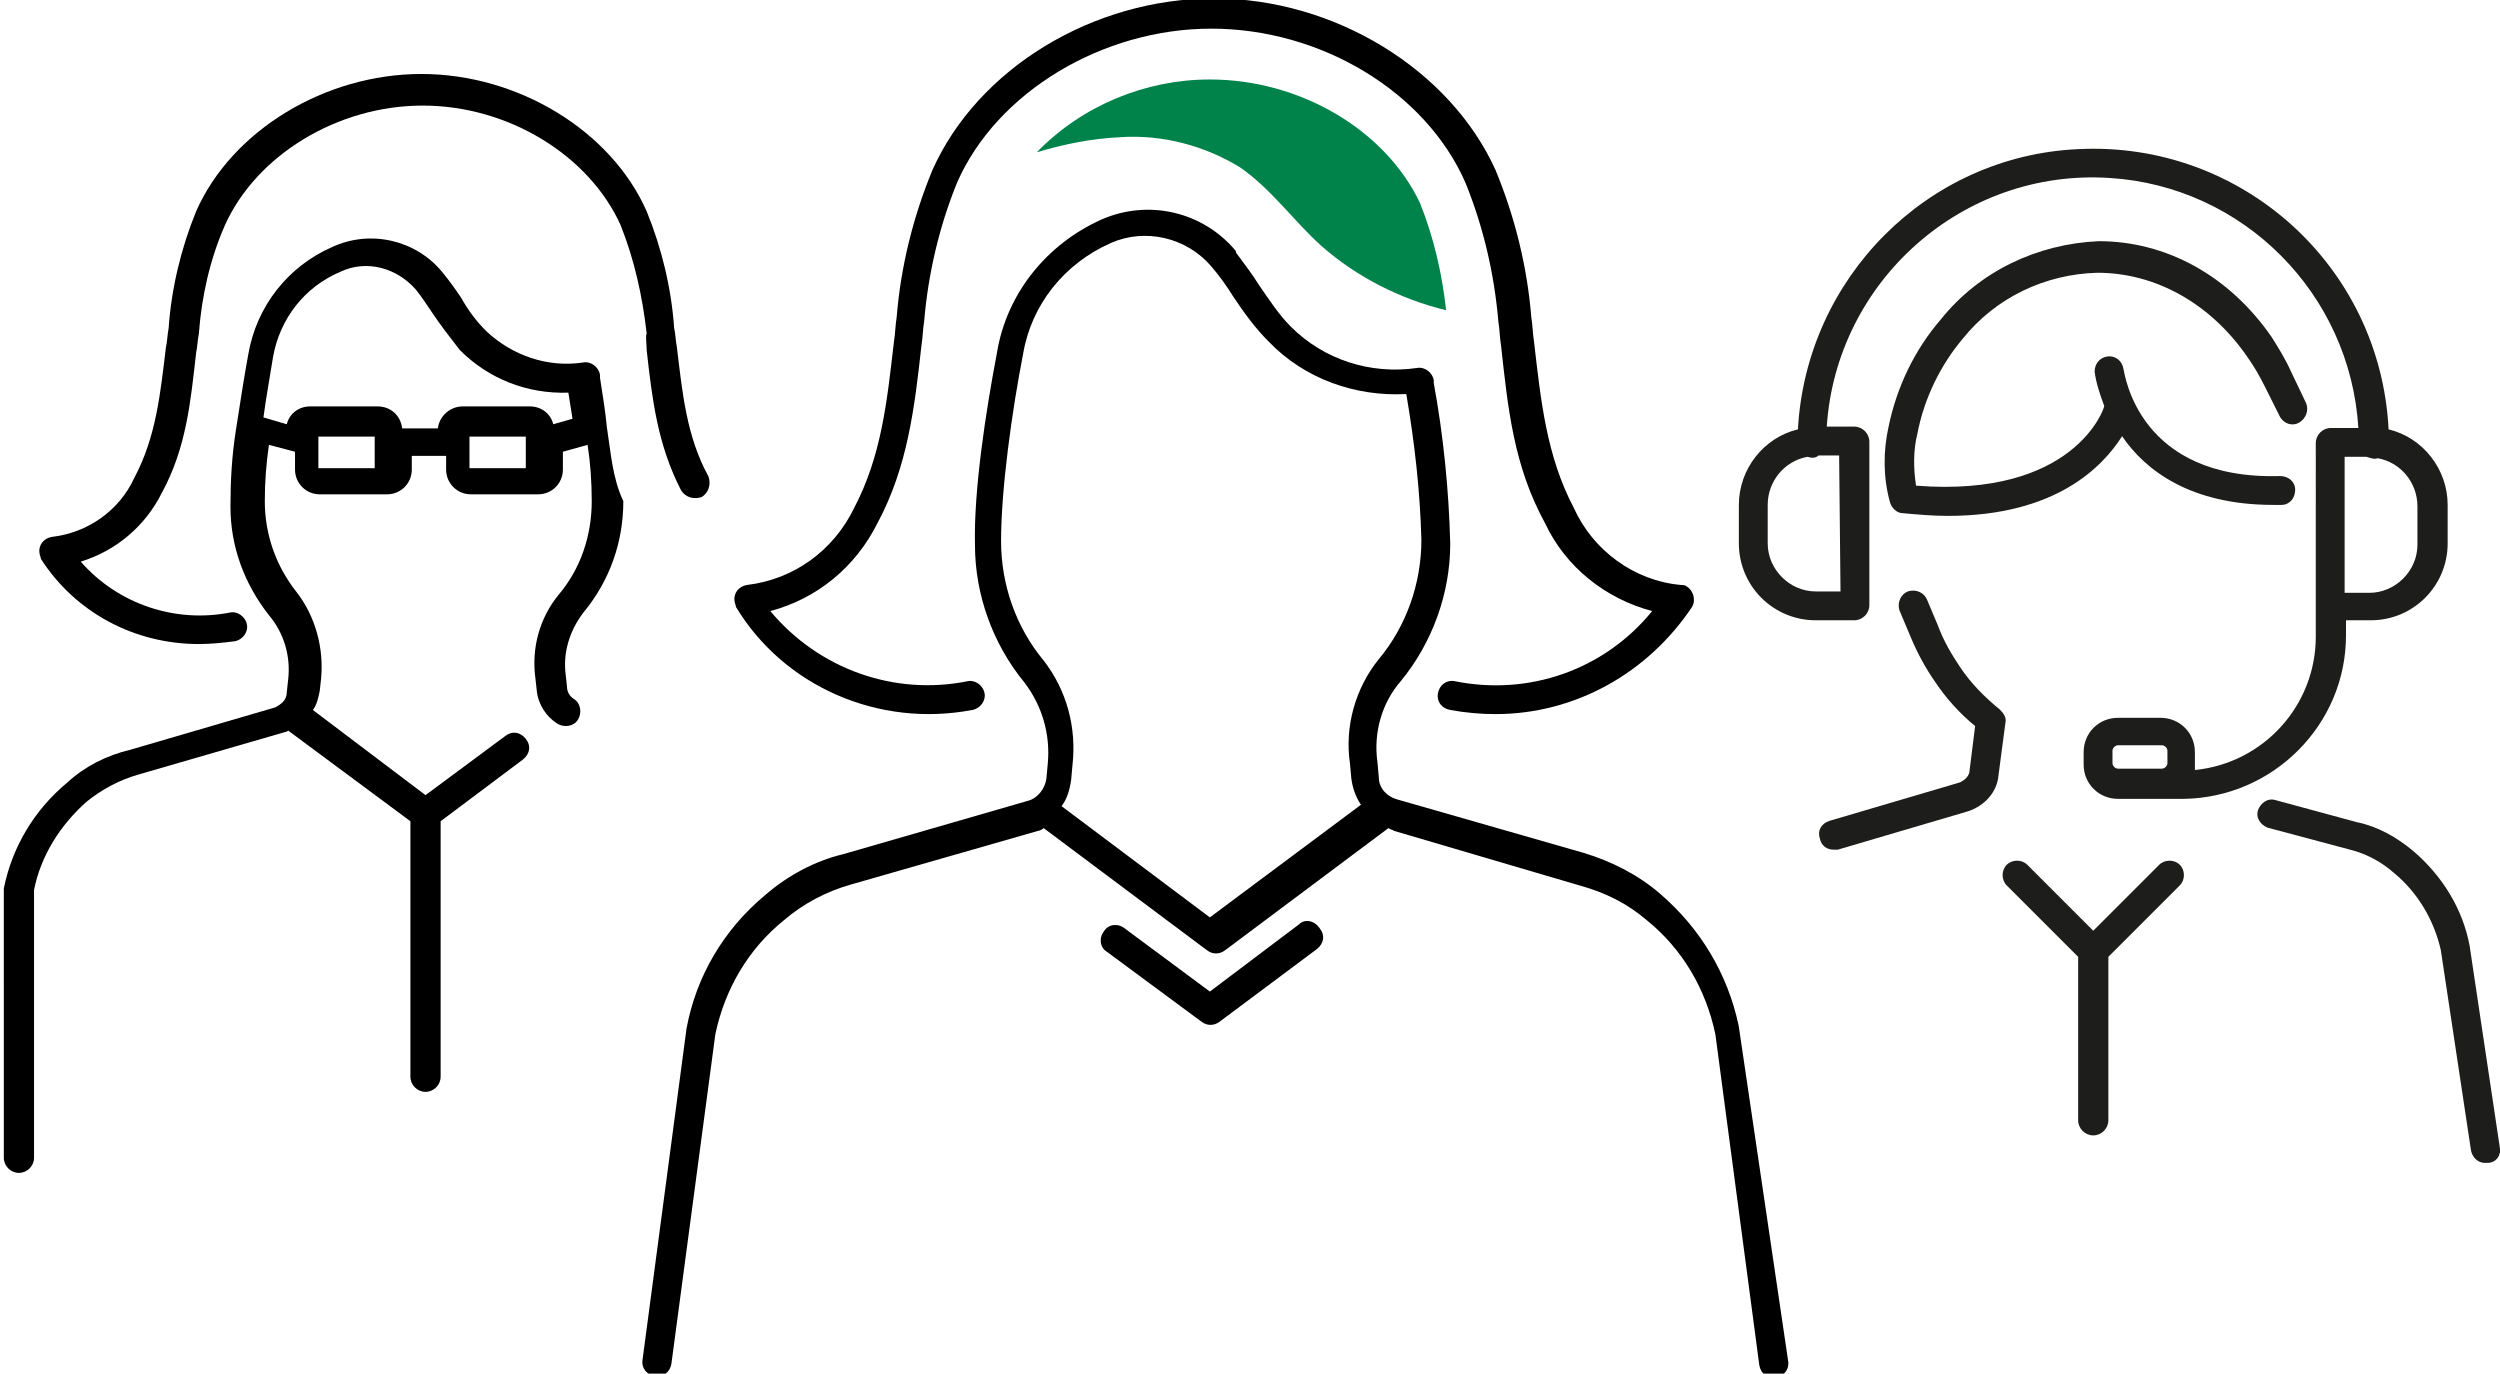
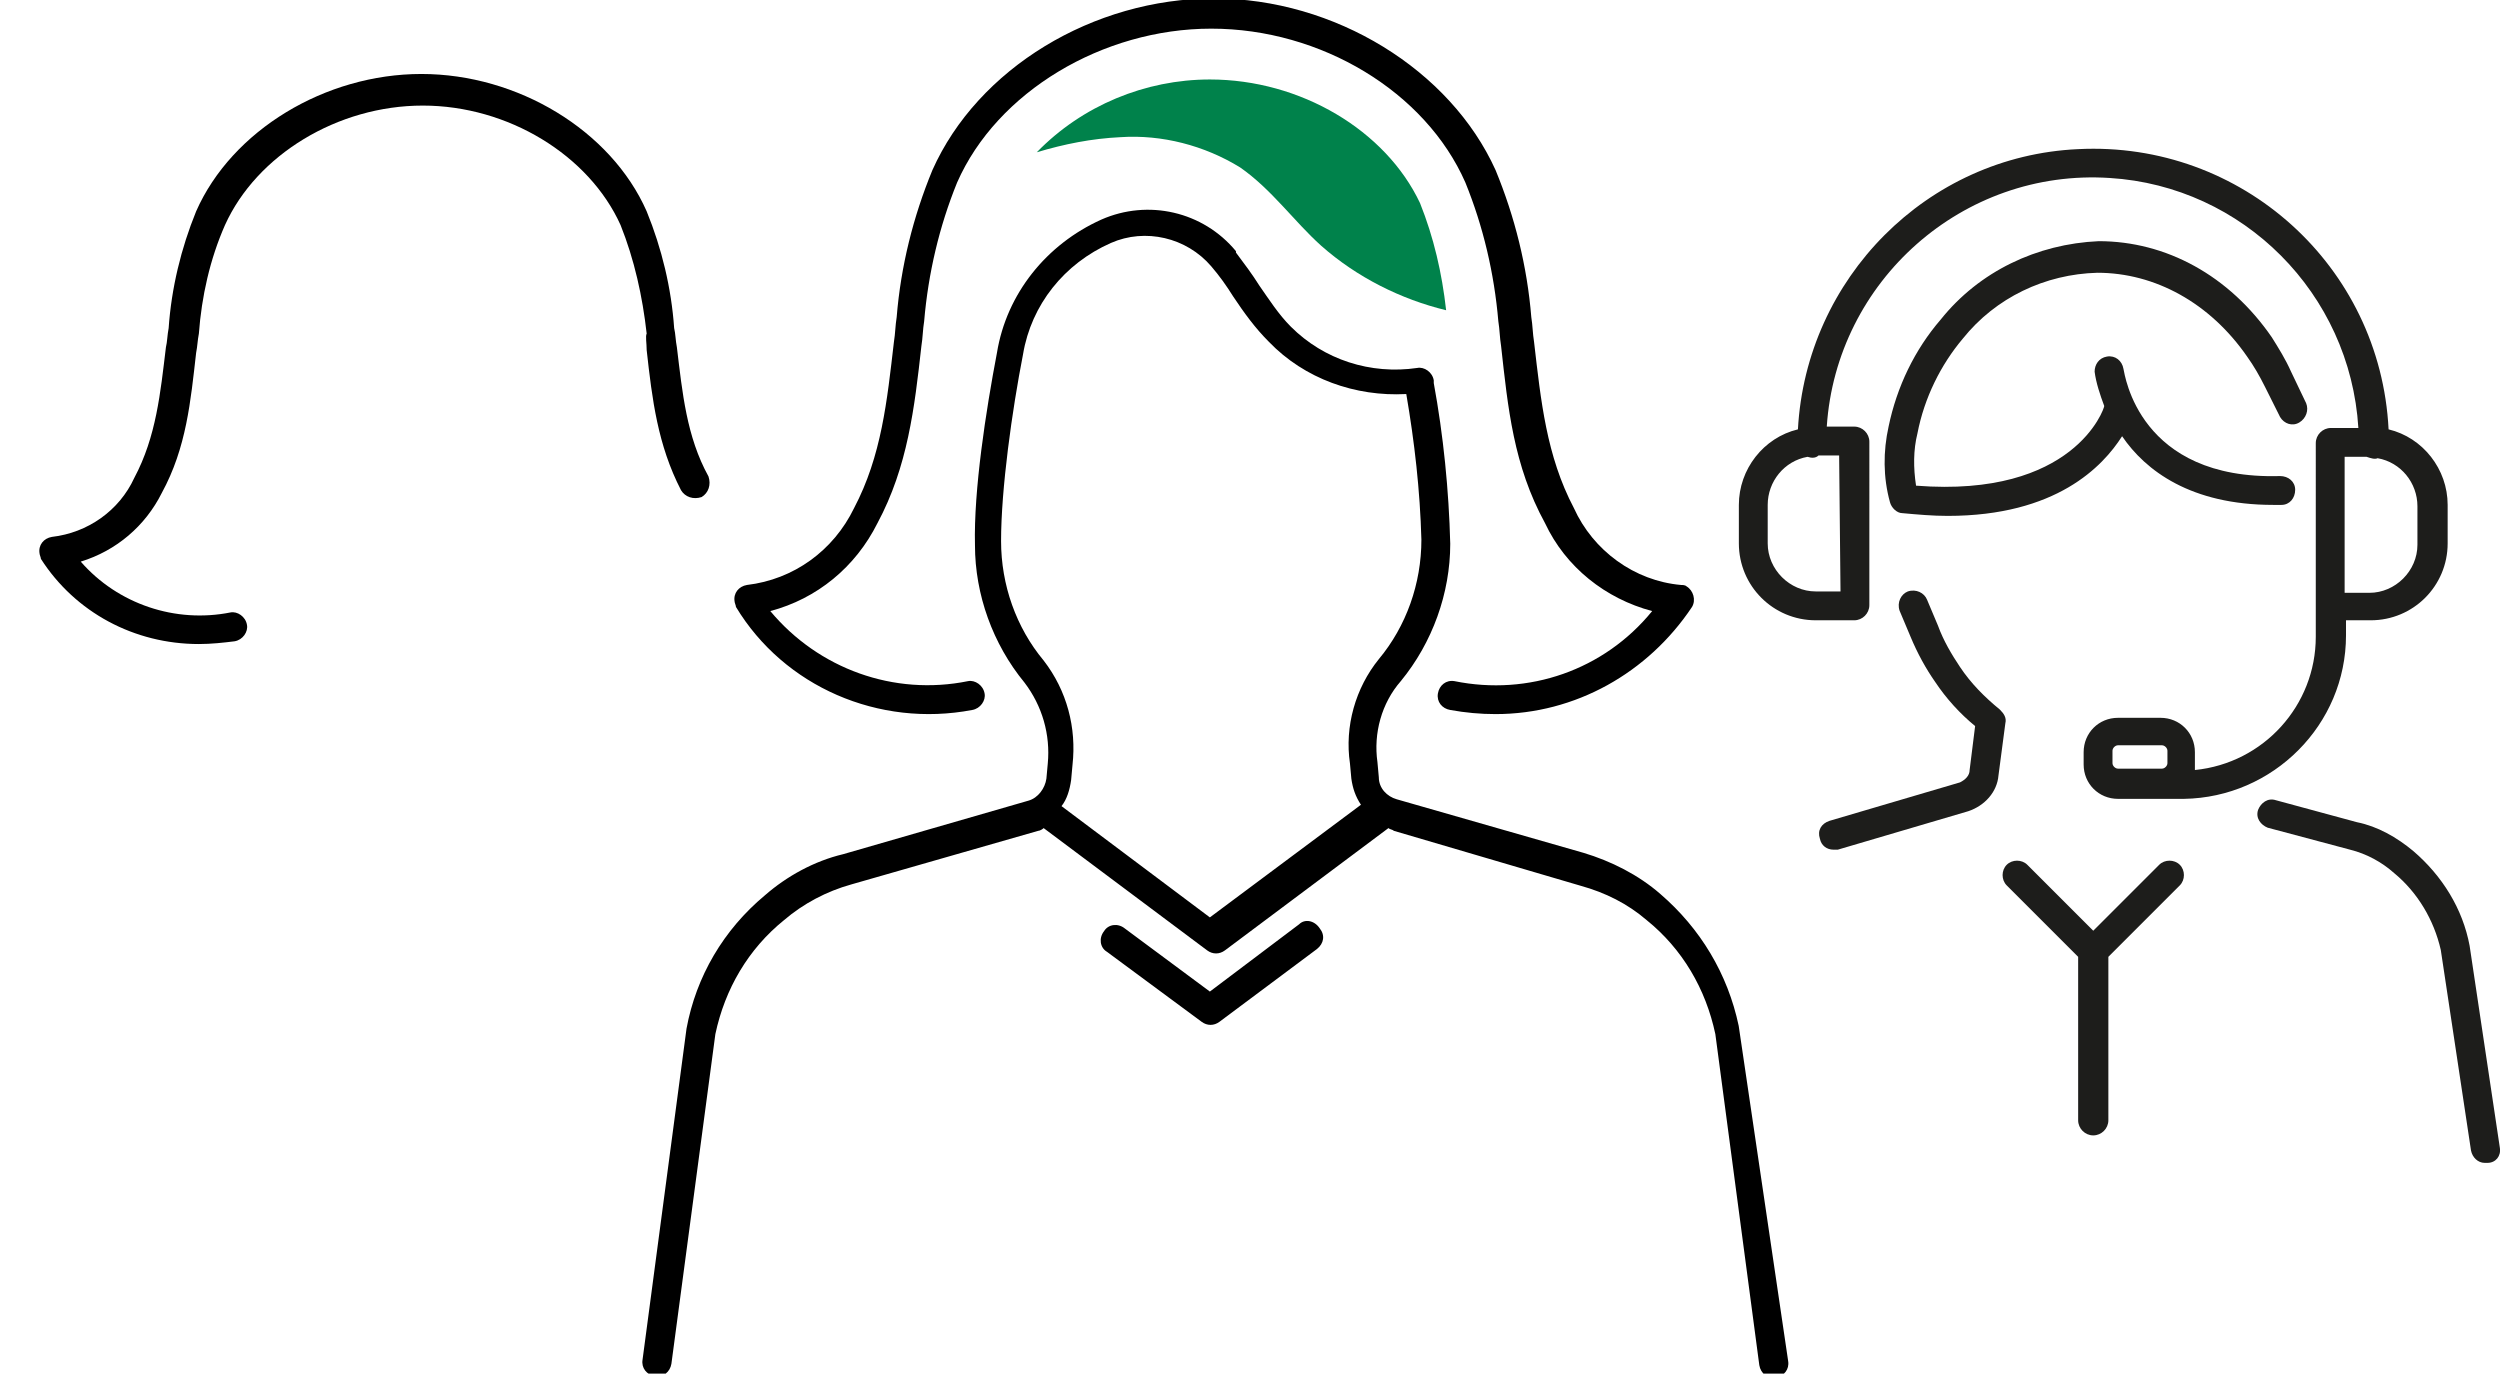
<svg xmlns="http://www.w3.org/2000/svg" version="1.1" id="Ebene_1" x="0px" y="0px" width="182px" height="100px" viewBox="0 0 182 100" style="enable-background:new 0 0 182 100;" xml:space="preserve">
  <style type="text/css">
	.st0{fill:#00824B;}
	.st1{fill:#1D1D1B;}
</style>
  <g id="Gruppe_220" transform="translate(-392.122 -314.714)">
    <path id="Pfad_387" class="st0" d="M480.2,320.5c-4.7,0-9.3,1.9-12.6,5.3c2-0.6,4-1,6.1-1.1c3-0.2,6.1,0.6,8.7,2.2   c2.3,1.6,3.9,3.9,5.9,5.7c2.6,2.3,5.8,3.9,9.1,4.7c-0.3-2.7-0.9-5.3-1.9-7.8C493,324.2,486.8,320.5,480.2,320.5z" />
-     <path id="Pfad_388" d="M436.3,345.8c-0.1-1.1-0.3-2.3-0.5-3.6c0-0.1,0-0.2,0-0.2c-0.1-0.6-0.7-1-1.2-0.9c-2.6,0.4-5.2-0.5-7.1-2.3   c-0.7-0.7-1.3-1.5-1.8-2.4c-0.4-0.6-0.9-1.3-1.4-1.9c-1.9-2.3-5.2-3.1-8-1.8c-3.2,1.4-5.5,4.3-6.1,7.8c-0.3,1.6-0.6,3.6-0.9,5.5   l0,0c-0.3,1.9-0.4,3.7-0.4,5.6c0,2.9,1,5.6,2.8,7.9c1.1,1.3,1.6,3,1.4,4.7l-0.1,0.9c0,0.4-0.2,0.7-0.5,0.9   c-0.1,0.1-0.2,0.1-0.3,0.2l-10.6,3.1c-1.7,0.4-3.3,1.2-4.6,2.4c-2.4,2-4,4.7-4.6,7.7c0,0.1,0,0.1,0,0.2V399c0,0.6,0.5,1.1,1.1,1.1   s1.1-0.5,1.1-1.1v-19.5c0.5-2.5,1.9-4.7,3.8-6.4c1.1-0.9,2.4-1.6,3.8-2l10.7-3.1c0.1,0,0.2-0.1,0.2-0.1l8.9,6.6v18.6   c0,0.6,0.5,1.1,1.1,1.1s1.1-0.5,1.1-1.1l0,0v-18.6l6-4.5c0.5-0.4,0.6-1,0.2-1.5s-1-0.6-1.5-0.2l-5.8,4.3l-8.2-6.2   c0.3-0.4,0.4-0.9,0.5-1.4l0.1-0.9c0.2-2.2-0.4-4.5-1.8-6.3c-1.5-1.9-2.3-4.2-2.3-6.6c0-1.4,0.1-2.7,0.3-4.1l1.9,0.5v1.3   c0,1,0.8,1.8,1.8,1.8h4.9c1,0,1.8-0.8,1.8-1.8v-1h2.5v1c0,1,0.8,1.8,1.8,1.8h4.9c1,0,1.8-0.8,1.8-1.8v-1.3l1.8-0.5   c0.2,1.3,0.3,2.7,0.3,4.1c0,2.5-0.8,4.9-2.4,6.8c-1.4,1.7-2,3.9-1.7,6.1l0.1,0.9c0.1,1,0.7,1.9,1.5,2.4c0.5,0.3,1.2,0.2,1.5-0.3   s0.2-1.2-0.3-1.5c-0.3-0.2-0.5-0.5-0.5-0.9l-0.1-0.9c-0.2-1.6,0.3-3.2,1.3-4.5c1.9-2.3,2.9-5.1,2.9-8.1   C436.7,349.5,436.6,347.7,436.3,345.8L436.3,345.8z M419.4,348.8h-4.1v-2.3h4.1V348.8z M430.4,348.8h-4.1v-2.3h4.1V348.8z    M432.4,345.6c-0.2-0.8-0.9-1.3-1.7-1.3h-4.9c-0.9,0-1.7,0.7-1.8,1.6h-2.6c-0.1-0.9-0.8-1.6-1.8-1.6h-4.9c-0.8,0-1.5,0.5-1.7,1.3   l-1.7-0.5c0.2-1.5,0.5-3.1,0.7-4.4c0.5-2.8,2.3-5.1,4.9-6.2c1.9-0.9,4.1-0.3,5.5,1.3c0.4,0.5,0.8,1.1,1.2,1.7   c0.6,0.9,1.3,1.8,2,2.7c2.1,2.1,4.9,3.2,7.9,3.1c0.1,0.6,0.2,1.3,0.3,1.9L432.4,345.6z" />
    <path id="Pfad_389" d="M439.2,340.2c0.4,3.6,0.8,6.9,2.5,10.2c0.3,0.5,0.9,0.7,1.5,0.5c0.5-0.3,0.7-0.9,0.5-1.5l0,0   c-1.6-2.9-1.9-6.1-2.3-9.4c-0.1-0.5-0.1-1-0.2-1.4c-0.2-2.9-0.9-5.8-2-8.5c-2.6-5.9-9.4-10-16.4-10s-13.8,4.1-16.4,10   c-1.1,2.7-1.8,5.6-2,8.5c-0.1,0.5-0.1,1-0.2,1.4c-0.4,3.3-0.7,6.5-2.3,9.5c-1.1,2.4-3.4,4-6,4.3c-0.6,0.1-1,0.6-0.9,1.2   c0,0.1,0.1,0.3,0.1,0.4c2.5,3.9,6.8,6.2,11.5,6.2c0.9,0,1.8-0.1,2.6-0.2c0.6-0.1,1-0.7,0.9-1.2c-0.1-0.6-0.7-1-1.2-0.9   c-4,0.8-8.2-0.6-10.9-3.7c2.6-0.8,4.7-2.6,5.9-5c1.8-3.3,2.1-6.7,2.5-10.2c0.1-0.5,0.1-0.9,0.2-1.4c0.2-2.7,0.8-5.4,1.9-7.9   c2.3-5.1,8.2-8.7,14.4-8.7s12.1,3.6,14.4,8.7c1,2.5,1.6,5.2,1.9,7.9C439.1,339.2,439.2,339.7,439.2,340.2z" />
    <path id="Pfad_390" d="M518.7,389.4c-0.8-3.8-2.8-7.1-5.7-9.6c-1.6-1.4-3.6-2.4-5.6-3l-13.6-3.9c-0.7-0.2-1.3-0.8-1.3-1.6l-0.1-1.1   c-0.3-2.1,0.3-4.3,1.7-5.9c2.3-2.8,3.6-6.4,3.6-10c-0.1-3.9-0.5-7.9-1.2-11.7c0-0.1,0-0.2,0-0.2c-0.1-0.6-0.7-1-1.2-0.9   c-3.4,0.5-6.8-0.6-9.2-3c-0.9-0.9-1.6-2-2.3-3c-0.5-0.8-1.1-1.6-1.7-2.4V333c-2.4-2.9-6.4-3.8-9.8-2.3c-4,1.8-6.9,5.4-7.6,9.7   c-0.8,4.2-1.7,10-1.6,14c0,3.6,1.3,7.2,3.6,10c1.3,1.7,1.9,3.8,1.7,5.9l-0.1,1.1c-0.1,0.7-0.6,1.4-1.3,1.6l-13.5,3.9   c-2.1,0.5-4.1,1.6-5.7,3c-3,2.5-5,5.9-5.7,9.7l-3.2,24.1c-0.1,0.6,0.3,1.1,0.9,1.2s1.1-0.3,1.2-0.9l0,0l3.2-24   c0.7-3.3,2.4-6.2,5-8.3c1.4-1.2,3.1-2.1,4.9-2.6l13.6-3.9c0.1,0,0.3-0.1,0.4-0.2l11.9,8.9c0.4,0.3,0.9,0.3,1.3,0l11.9-8.9   c0.1,0.1,0.3,0.1,0.4,0.2l13.6,4c1.8,0.5,3.4,1.3,4.8,2.5c2.6,2.1,4.3,5,5,8.3l3.2,24.1c0.1,0.6,0.6,1,1.2,0.9   c0.6-0.1,1-0.6,0.9-1.2l0,0L518.7,389.4z M480.2,381.5l-10.8-8.1c0.4-0.5,0.6-1.2,0.7-1.9l0.1-1.1c0.3-2.7-0.4-5.4-2.1-7.6   c-2-2.4-3.1-5.5-3.1-8.7c0-3.8,0.8-9.5,1.6-13.6c0.6-3.6,3-6.6,6.4-8.1c2.5-1.1,5.5-0.4,7.3,1.7c0.6,0.7,1.1,1.4,1.6,2.2   c0.8,1.2,1.6,2.3,2.6,3.3c2.6,2.7,6.3,4,10,3.8c0.6,3.5,1,7,1.1,10.6c0,3.2-1.1,6.3-3.1,8.7c-1.7,2.1-2.5,4.9-2.1,7.6l0.1,1.1   c0.1,0.7,0.3,1.3,0.7,1.9L480.2,381.5z" />
    <path id="Pfad_391" d="M462.9,366.4c0.6-0.1,1-0.7,0.9-1.2c-0.1-0.6-0.7-1-1.2-0.9c-5.4,1.1-10.9-0.9-14.4-5.1   c3.4-0.9,6.2-3.2,7.8-6.4c2.2-4.1,2.7-8.4,3.2-12.9c0.1-0.6,0.1-1.2,0.2-1.8c0.3-3.5,1.1-6.9,2.4-10.1c2.9-6.6,10.6-11.2,18.5-11.2   c8,0,15.6,4.6,18.5,11.2c1.3,3.2,2.1,6.6,2.4,10.1c0.1,0.6,0.1,1.2,0.2,1.8c0.5,4.5,0.9,8.7,3.2,12.9c1.5,3.2,4.4,5.5,7.8,6.4   c-3.5,4.3-9,6.2-14.4,5.1c-0.6-0.1-1.1,0.3-1.2,0.9s0.3,1.1,0.9,1.2l0,0c1.1,0.2,2.2,0.3,3.3,0.3c5.8,0,11.1-3,14.3-7.8   c0.3-0.5,0.1-1.2-0.4-1.5c-0.1-0.1-0.3-0.1-0.4-0.1c-3.4-0.3-6.4-2.5-7.8-5.6c-2-3.8-2.4-7.8-2.9-12.1c-0.1-0.6-0.1-1.2-0.2-1.8   c-0.3-3.7-1.2-7.3-2.6-10.7c-3.3-7.3-11.7-12.5-20.5-12.5s-17.2,5.1-20.5,12.5c-1.4,3.4-2.3,7-2.6,10.7c-0.1,0.6-0.1,1.2-0.2,1.8   c-0.5,4.3-0.9,8.3-2.9,12.1c-1.5,3.1-4.4,5.2-7.8,5.6c-0.6,0.1-1,0.6-0.9,1.2c0,0.1,0.1,0.3,0.1,0.4   C449.2,364.7,456.1,367.7,462.9,366.4z" />
    <path id="Pfad_392" d="M486.7,382l-6.5,4.9l-6.2-4.6c-0.5-0.4-1.2-0.3-1.5,0.2c-0.4,0.5-0.3,1.2,0.2,1.5l6.9,5.1   c0.4,0.3,0.9,0.3,1.3,0l7.1-5.3c0.5-0.4,0.6-1,0.2-1.5C487.8,381.7,487.1,381.6,486.7,382L486.7,382L486.7,382z" />
    <g id="Gruppe_218" transform="translate(537.111 327.071)">
      <path id="Pfad_393" class="st1" d="M25.8,33.9v-1.1h1.8c3.1,0,5.6-2.5,5.6-5.6v-2.8c0-2.6-1.8-4.9-4.3-5.5    C28.3,7,18.2-2.1,6.3-1.5C-4.7-1-13.5,7.9-14.1,18.9c-2.5,0.6-4.3,2.9-4.3,5.5v2.8c0,3.1,2.5,5.6,5.6,5.6h2.8    c0.6,0,1.1-0.5,1.1-1.1l0,0V19.8c0-0.6-0.5-1.1-1.1-1.1l0,0h-2C-11.3,8.1-2.1-0.1,8.6,0.6C18.3,1.2,26.1,9,26.7,18.8h-2    c-0.6,0-1.1,0.5-1.1,1.1V34c0,5-3.8,9.2-8.8,9.7c0-0.1,0-0.2,0-0.4v-0.9c0-1.4-1.1-2.5-2.5-2.5H9.2c-1.4,0-2.5,1.1-2.5,2.5v0.9    c0,1.4,1.1,2.5,2.5,2.5H14C20.5,45.7,25.8,40.4,25.8,33.9z M-11,30.7h-1.8c-1.9,0-3.5-1.6-3.5-3.5v-2.8c0-1.7,1.2-3.2,2.9-3.5    c0.3,0.1,0.6,0.1,0.8-0.1h1.5L-11,30.7z M25.8,20.9h1.5c0.3,0.1,0.6,0.2,0.8,0.1c1.7,0.3,2.9,1.8,2.9,3.5v2.8    c0,1.9-1.6,3.5-3.5,3.5h-1.8v-9.9H25.8z M11.9,43.6H9.2c-0.2,0-0.4-0.2-0.4-0.4v-0.9c0-0.2,0.2-0.4,0.4-0.4l0,0h3.2    c0.2,0,0.4,0.2,0.4,0.4v0.9c0,0.2-0.2,0.4-0.4,0.4H11.9z" />
      <path id="Pfad_394" class="st1" d="M37,71.2l-2.2-14.7c-0.5-2.7-2-5.1-4.1-6.9c-1.2-1-2.6-1.8-4.1-2.1l-5.9-1.6    c-0.6-0.2-1.1,0.2-1.3,0.7c-0.2,0.6,0.2,1.1,0.7,1.3l0,0l6,1.6c1.2,0.3,2.3,0.9,3.2,1.7c1.7,1.4,2.9,3.4,3.4,5.6l2.2,14.6    c0.1,0.5,0.5,0.9,1,0.9c0.1,0,0.1,0,0.2,0C36.7,72.3,37.1,71.8,37,71.2L37,71.2z" />
      <path id="Pfad_395" class="st1" d="M0.6,39.3c-1.1-0.9-2.1-1.9-2.9-3.1c-0.6-0.9-1.2-1.9-1.6-3l-0.8-1.9c-0.2-0.5-0.8-0.8-1.4-0.6    c-0.5,0.2-0.8,0.8-0.6,1.4l0.8,1.9c0.5,1.2,1.1,2.3,1.8,3.3c0.8,1.2,1.8,2.3,2.9,3.2l-0.4,3.2c0,0.4-0.3,0.7-0.7,0.9l-9.5,2.8    c-0.6,0.2-0.9,0.7-0.7,1.3c0.1,0.5,0.5,0.8,1,0.8c0.1,0,0.2,0,0.3,0l9.5-2.8c1.2-0.4,2.1-1.4,2.2-2.6L1,40.3    C1.1,39.9,0.9,39.6,0.6,39.3z" />
      <path id="Pfad_396" class="st1" d="M-2.1,12.3c2.4-3,6-4.7,9.8-4.8c4.2,0,8.2,2.2,10.9,6.1c0.5,0.7,0.9,1.4,1.3,2.2L21,18    c0.3,0.5,0.9,0.7,1.4,0.4c0.5-0.3,0.7-0.9,0.5-1.4l-1.1-2.3c-0.4-0.9-0.9-1.7-1.4-2.5c-3.1-4.5-7.7-7-12.6-7    C3.3,5.4-0.9,7.4-3.7,10.9c-1.9,2.2-3.2,4.9-3.8,7.8c-0.4,1.8-0.4,3.7,0.1,5.5c0.1,0.4,0.5,0.8,0.9,0.8c1.1,0.1,2.2,0.2,3.3,0.2    c7.9,0,11.3-3.6,12.7-5.8c1.7,2.5,5,5,11,5c0.2,0,0.4,0,0.6,0c0.6,0,1-0.5,1-1.1s-0.5-1-1.1-1c-10.3,0.3-11.3-7.4-11.4-7.8    c-0.1-0.6-0.6-1-1.2-0.9c-0.6,0.1-0.9,0.6-0.9,1.1c0.1,0.8,0.4,1.7,0.7,2.5l0,0c0,0.2-2.2,6.7-13.7,5.8c-0.2-1.3-0.2-2.6,0.1-3.8    C-4.9,16.6-3.7,14.2-2.1,12.3z" />
      <path id="Pfad_397" class="st1" d="M12.2,50.6l-4.8,4.8l-4.8-4.8c-0.4-0.4-1.1-0.4-1.5,0s-0.4,1.1,0,1.5l0,0l5.2,5.2v11.9    c0,0.6,0.5,1.1,1.1,1.1s1.1-0.5,1.1-1.1V57.3l5.2-5.2c0.4-0.4,0.4-1.1,0-1.5C13.3,50.2,12.6,50.2,12.2,50.6L12.2,50.6z" />
    </g>
  </g>
</svg>